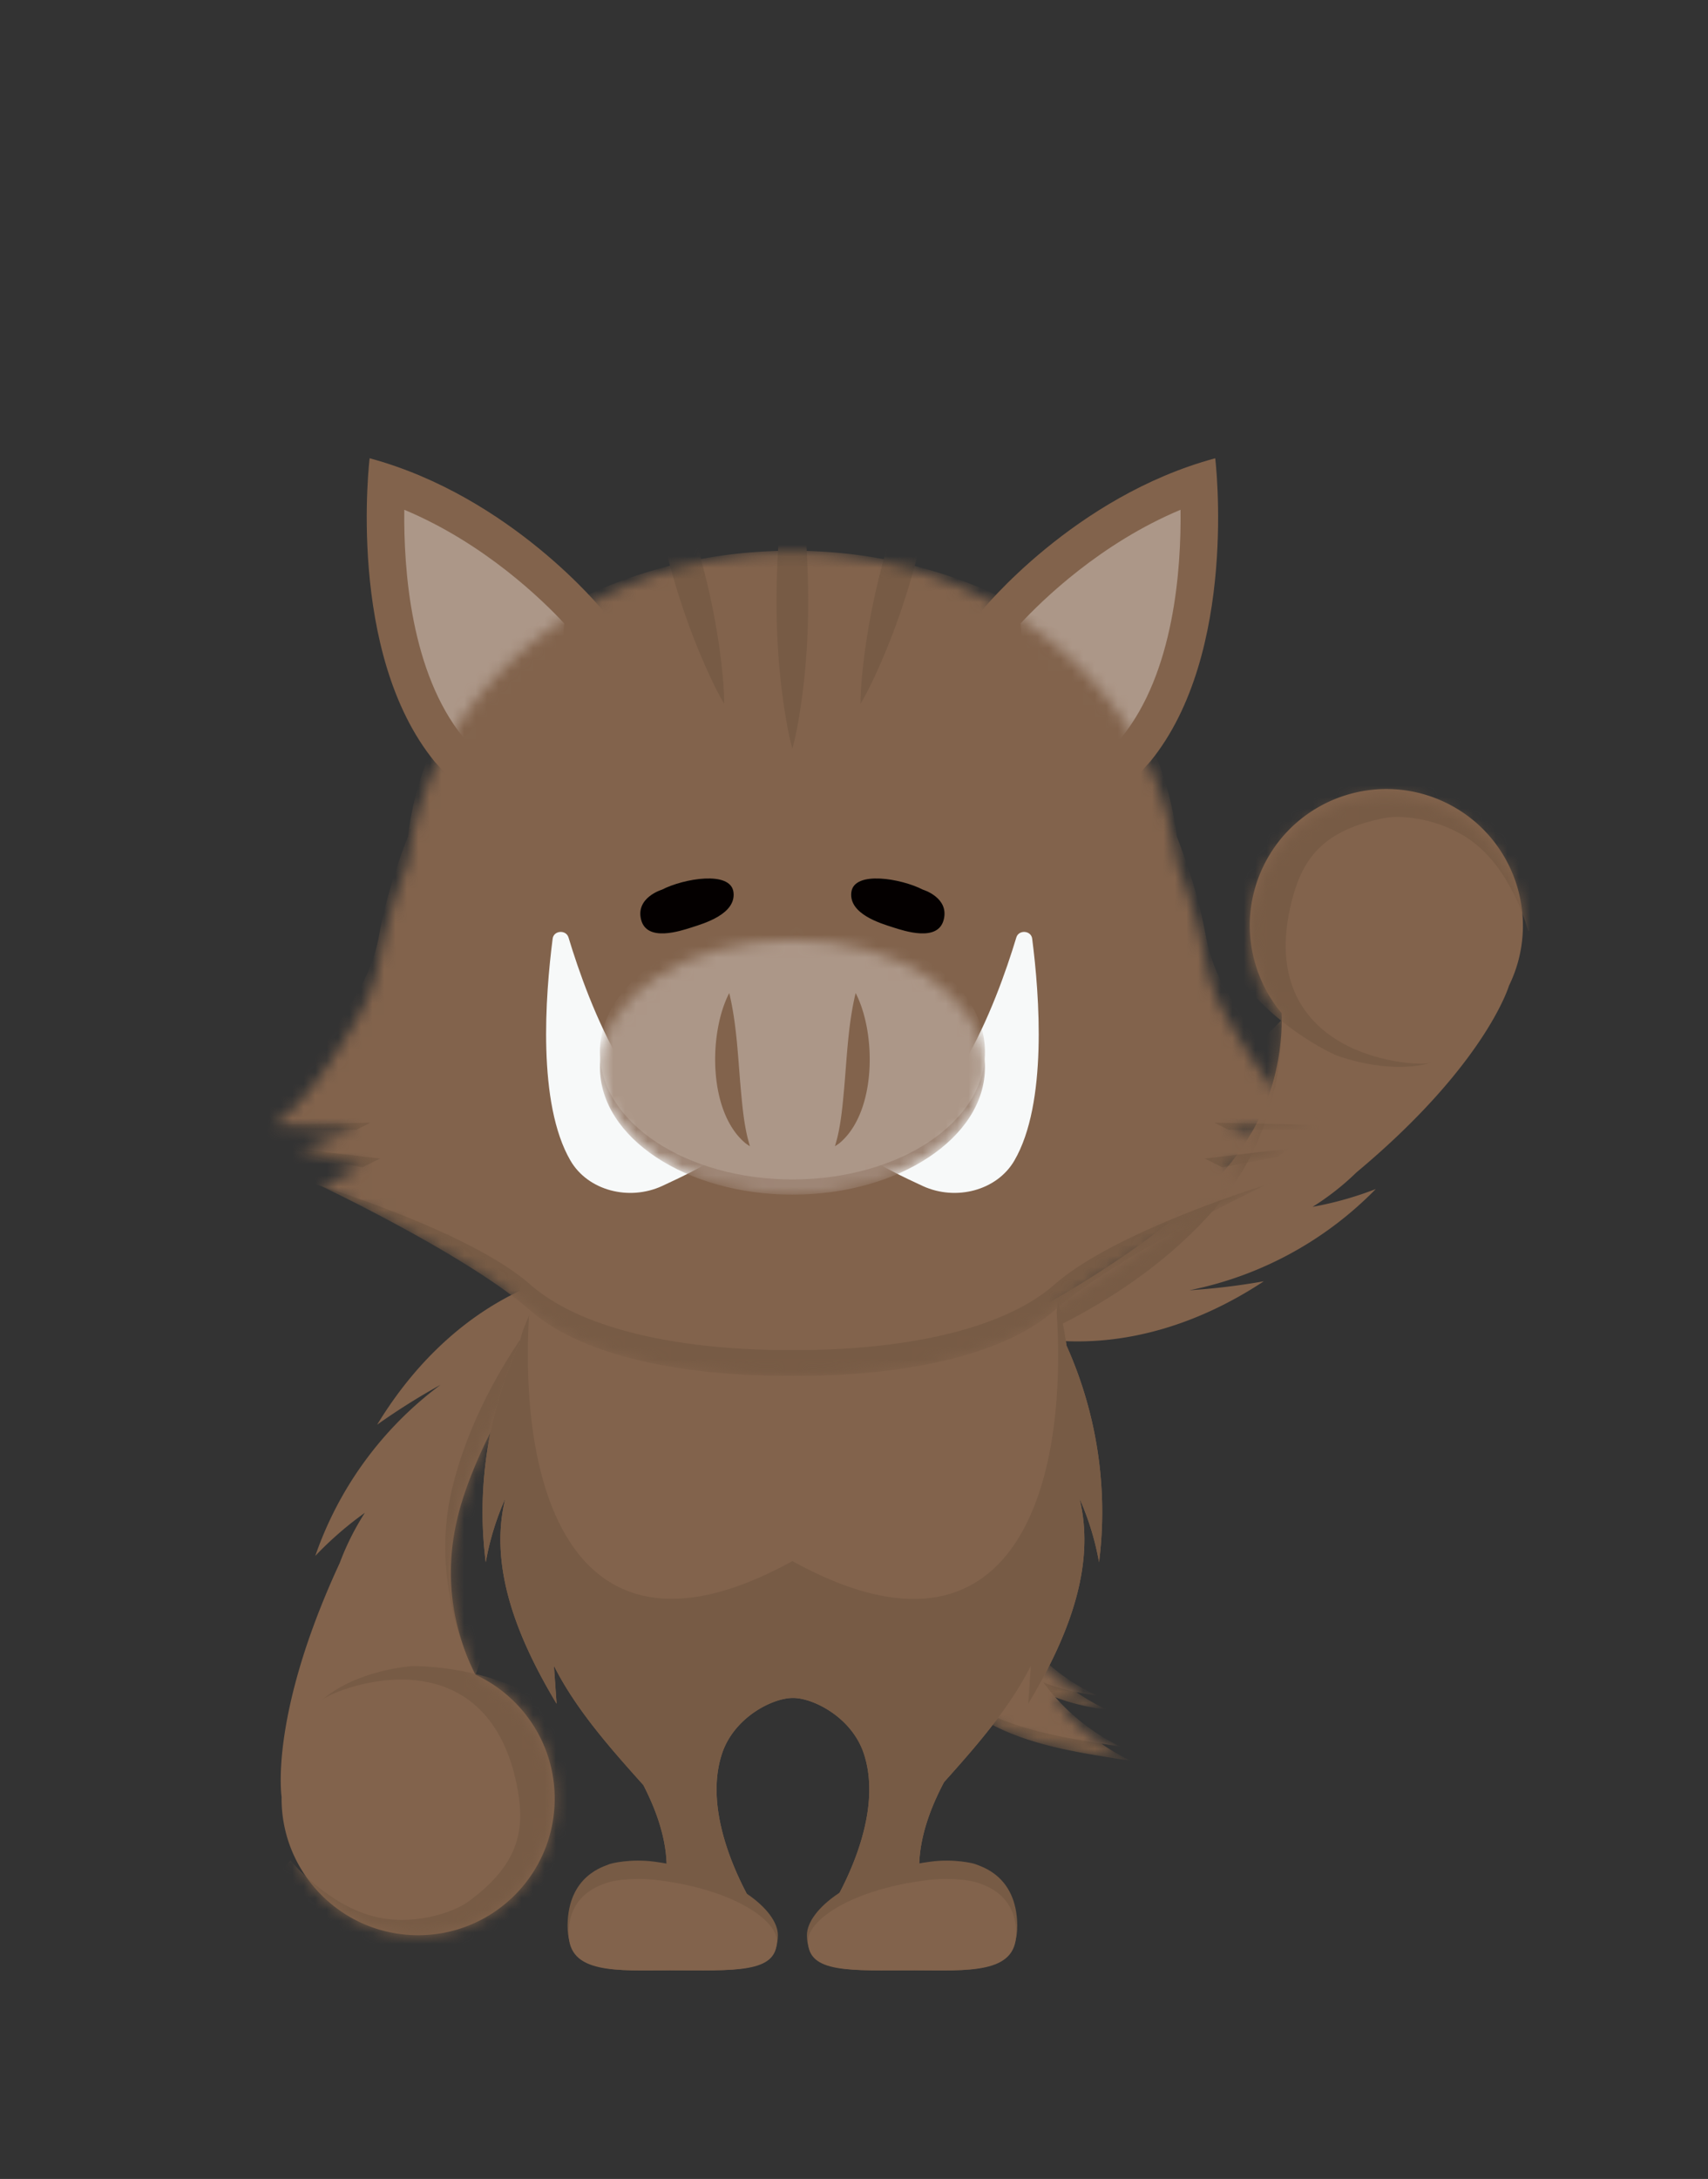
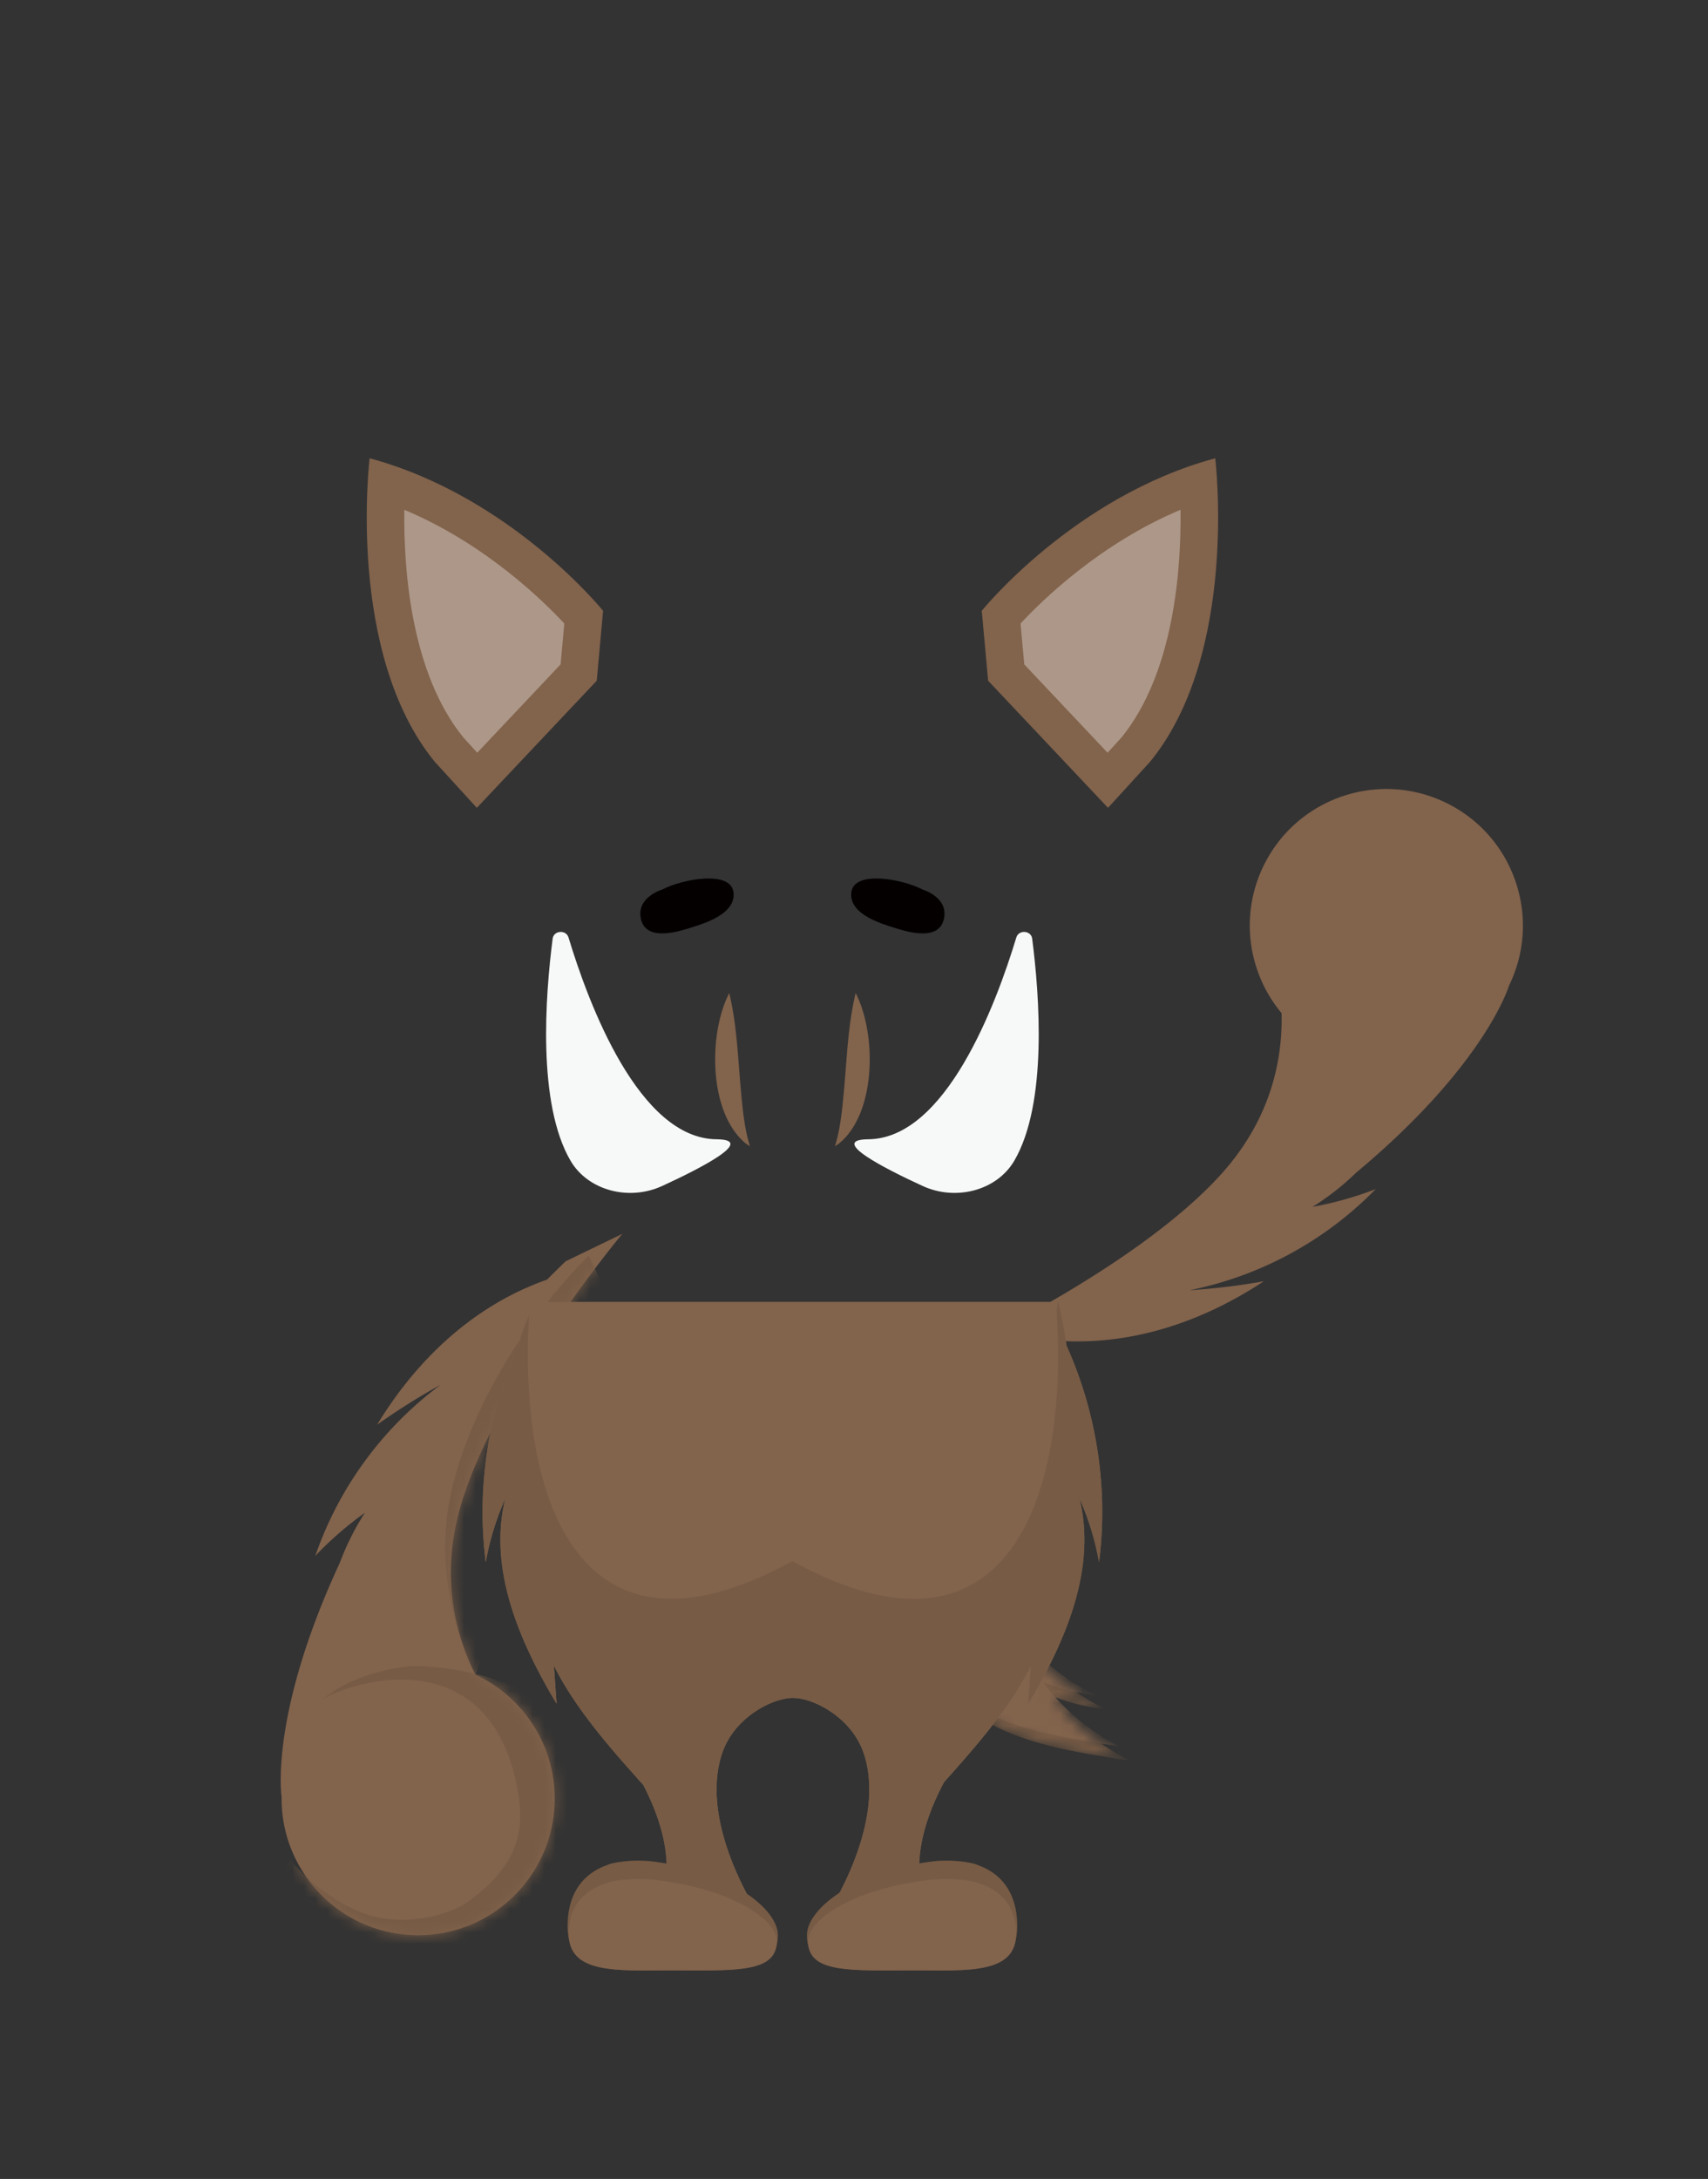
<svg xmlns="http://www.w3.org/2000/svg" width="149" height="190" fill="none">
  <rect width="100%" height="100%" fill="#333333" stroke="none" />
  <mask id="a" width="149" height="190" x="0" y="0" maskUnits="userSpaceOnUse" style="mask-type:luminance">
    <path fill="#fff" d="M148.122 0H.367v190h147.755z" />
  </mask>
  <g clip-path="url(#b)">
    <mask id="c" width="17" height="12" x="82" y="142" maskUnits="userSpaceOnUse" style="mask-type:luminance">
      <path fill="#fff" d="M82.816 147.675c4.105 4.148 10.039 4.969 15.805 5.862a18.106 18.106 0 0 1-6.723-5.599 17.97 17.97 0 0 0 4.608 1.121 18.199 18.199 0 0 1-7.733-6.925l-5.957 5.541" />
    </mask>
    <g mask="url(#c)">
      <path fill="#775B45" d="M88.778 142.134a18.198 18.198 0 0 0 7.732 6.925 17.97 17.97 0 0 1-4.608-1.121 18.106 18.106 0 0 0 6.723 5.599c-5.767-.894-11.7-1.714-15.805-5.862" />
      <path fill="#82634C" d="M87.895 140.896a18.19 18.19 0 0 0 7.732 6.924 17.927 17.927 0 0 1-4.608-1.12 18.107 18.107 0 0 0 6.723 5.599c-5.766-.894-11.7-1.715-15.805-5.863" />
    </g>
    <path fill="#82634C" d="M83.809 117.641s15.367-7.113 22.718-15.251c4.399-4.87 5.373-10.09 5.272-14.046-2.914-3.495-3.69-8.506-1.563-12.86 2.889-5.91 10.022-8.36 15.933-5.472 5.911 2.889 8.361 10.022 5.472 15.933 0 0-2.014 6.862-13.298 16.277a22.85 22.85 0 0 1-3.808 2.994l-.023.018a30.16 30.16 0 0 0 5.506-1.552 31.337 31.337 0 0 1-16.251 8.826 58.382 58.382 0 0 0 6.484-.783c-5.614 3.708-12.122 5.804-18.802 5.112-1.333.482-2.153.754-2.153.754l-5.487.05" />
    <mask id="d" width="50" height="50" x="83" y="69" maskUnits="userSpaceOnUse" style="mask-type:luminance">
-       <path fill="#fff" d="M110.236 76.087c-2.127 4.353-1.351 9.364 1.563 12.86.101 3.956-.873 9.176-5.272 14.046-7.351 8.137-22.718 15.25-22.718 15.25l5.487-.05s.82-.271 2.153-.754c6.68.693 13.188-1.404 18.802-5.111a58.62 58.62 0 0 1-6.484.783 31.35 31.35 0 0 0 16.251-8.826 30.157 30.157 0 0 1-5.506 1.551l.023-.018a22.843 22.843 0 0 0 3.808-2.993c11.284-9.416 13.298-16.278 13.298-16.278 2.889-5.91.439-13.044-5.472-15.932a11.862 11.862 0 0 0-5.221-1.213 11.915 11.915 0 0 0-10.712 6.685" />
-     </mask>
+       </mask>
    <g fill="#775B45" mask="url(#d)">
      <path d="M87.27 117.775s12.05-3.966 19.558-13.417c4.081-5.138 5.072-11.456 4.971-15.412l-24.56 25.057.032 3.772" />
-       <path d="M121.094 61.655c-28.48 16.304-8.748 28.455-4.603 30.335 0 0 4.441 1.778 8.363.684-.84.234-4.983.023-8.214-1.99-4.035-2.512-5.415-6.82-3.853-12.489.962-3.49 2.806-5.84 7.972-6.86 1.701-.335 5.475.13 8.176 2.436 3.205 2.737 4.379 7.428 4.379 7.428l7.281-3.047-19.501-16.497" />
    </g>
    <path fill="#82634C" d="M54.288 107.592s-10.86 12.992-14.033 23.49c-1.899 6.281-.551 11.418 1.23 14.952 4.127 1.917 6.968 6.117 6.903 10.962-.09 6.578-5.493 11.839-12.072 11.751-6.578-.089-11.839-5.494-11.75-12.072 0 0-1.109-7.065 5.075-20.397a22.88 22.88 0 0 1 2.166-4.332l.013-.027c-1.553 1.111-3 2.37-4.316 3.754a31.339 31.339 0 0 1 10.927-14.919 58.209 58.209 0 0 0-5.529 3.476c3.493-5.749 8.484-10.424 14.82-12.649 1-1.006 1.625-1.601 1.625-1.601l4.94-2.388" />
    <mask id="e" width="31" height="62" x="24" y="107" maskUnits="userSpaceOnUse" style="mask-type:luminance">
      <path fill="#fff" d="M49.343 109.98s-.625.595-1.625 1.601c-6.336 2.225-11.327 6.9-14.82 12.649a58.223 58.223 0 0 1 5.53-3.476A31.339 31.339 0 0 0 27.5 135.673a30.128 30.128 0 0 1 4.316-3.754l-.013.027a22.88 22.88 0 0 0-2.166 4.332c-6.183 13.332-5.076 20.397-5.076 20.397-.088 6.578 5.173 11.983 11.751 12.071 6.579.089 11.983-5.172 12.072-11.75.065-4.845-2.776-9.045-6.904-10.962-1.78-3.534-3.128-8.671-1.229-14.952 3.173-10.498 14.033-23.49 14.033-23.49l-4.941 2.388" />
    </mask>
    <g fill="#775B45" mask="url(#e)">
      <path d="M51.358 109.492s-9.203 8.731-11.957 20.482c-1.497 6.389.304 12.525 2.084 16.059l11.512-33.144-1.64-3.397" />
      <path d="M44.732 174.681c18.793-26.902-4.238-29.466-8.788-29.396 0 0-4.776.288-7.855 2.951.66-.57 4.496-2.148 8.277-1.707 4.722.549 7.808 3.855 8.816 9.649.621 3.567-.043 6.479-4.28 9.607-1.394 1.029-5.006 2.22-8.433 1.288-4.067-1.107-7.131-4.848-7.131-4.848l-5.283 5.864 24.677 6.592" />
    </g>
    <path fill="#82634C" d="m45.27 117.201.051.058c.237-1.843 1.068-3.74 1.068-3.74h45.824s.58 1.92.818 3.8c2.666 5.931 3.66 12.512 2.846 18.901a23.944 23.944 0 0 0-1.705-5.554c1.502 6.112-1.198 12.424-4.475 17.897l.233-3.312c-1.886 3.743-4.824 7.076-7.579 10.152-.29.553-.579 1.139-.864 1.806-2.693 6.304-.37 9.361-.37 9.361l-9.376 1.016s5.745-8.207 3.621-14.661c-1.044-3.171-4.405-4.868-6.19-4.868-1.785 0-5.146 1.697-6.19 4.868-2.123 6.454 3.621 14.661 3.621 14.661l-9.375-1.016s2.323-3.057-.37-9.361a24.669 24.669 0 0 0-.734-1.556c-2.818-3.145-5.866-6.558-7.802-10.402l.232 3.312c-3.276-5.473-5.976-11.785-4.474-17.897a23.921 23.921 0 0 0-1.705 5.554c-.82-6.431.189-13.057 2.894-19.019" />
    <path fill="#775B45" d="M95.877 136.219a23.959 23.959 0 0 0-1.705-5.554c1.502 6.113-1.198 12.425-4.475 17.898l.233-3.312c-1.886 3.742-4.824 7.076-7.579 10.152-.29.552-.579 1.139-.864 1.805-2.693 6.305-.37 9.362-.37 9.362l-9.376 1.016s5.745-8.207 3.621-14.661c-1.044-3.172-4.405-4.868-6.19-4.868-1.784 0-5.146 1.696-6.19 4.868-2.123 6.454 3.621 14.661 3.621 14.661l-9.375-1.016s2.323-3.057-.37-9.362a24.956 24.956 0 0 0-.734-1.555c-2.818-3.145-5.866-6.558-7.802-10.402l.232 3.312c-3.276-5.473-5.976-11.785-4.474-17.898a23.936 23.936 0 0 0-1.705 5.554c-.82-6.43.189-13.057 2.894-19.018l.052.058c.162-1.263.749-2.176.833-2.634-.959 16.451 4.52 31.678 22.972 21.5 18.576 10.247 24.115-5.141 23.056-21.719l.1-.952c0 .001.51 1.985.75 3.864 2.666 5.932 3.66 12.512 2.845 18.901" />
    <path fill="#775B45" d="M57.117 162.338c-2.116-.289-3.834.156-3.954.212-.413.192-3.605.954-3.65 5.335-.047 4.383 4.321 3.922 8.943 3.922 5.662 0 9.404.356 9.404-3.072 0-2.17-3.863-5.459-10.743-6.397" />
    <path fill="#82634C" d="M57.134 163.918c-2.095-.24-3.795.131-3.913.177-.41.16-3.57.795-3.615 4.446-.046 3.652 4.278 3.268 8.854 3.268 5.604 0 9.31.297 9.31-2.56 0-1.808-3.825-4.549-10.636-5.331" />
    <path fill="#775B45" d="M81.137 162.338c2.117-.289 3.834.156 3.954.212.414.192 3.605.954 3.651 5.335.046 4.383-4.322 3.922-8.943 3.922-5.662 0-9.405.356-9.405-3.072 0-2.17 3.863-5.459 10.743-6.397" />
    <path fill="#82634C" d="M81.12 163.918c2.094-.24 3.794.131 3.913.177.41.16 3.57.795 3.615 4.446.045 3.652-4.279 3.268-8.854 3.268-5.605 0-9.31.297-9.31-2.56 0-1.808 3.825-4.549 10.635-5.331M52.612 53.261s-8.036-9.976-20.367-13.301c0 0-2.078 16.973 5.68 26.463l3.672 4.019 10.461-11.085.554-6.096" />
    <path fill="#AC9788" d="m48.905 57.934.324-3.564c-1.913-2.058-6.98-6.997-13.96-9.919-.064 5.204.57 14.188 5.135 19.837l1.23 1.35 7.27-7.704" />
    <path fill="#82634C" d="M85.645 53.261s8.036-9.976 20.367-13.301c0 0 2.078 16.973-5.681 26.463l-3.672 4.019L86.2 59.357l-.555-6.096" />
    <path fill="#AC9788" d="m89.352 57.934-.325-3.564c1.913-2.058 6.98-6.997 13.959-9.919.066 5.204-.568 14.188-5.133 19.837l-1.231 1.35-7.27-7.704" />
    <mask id="f" width="92" height="72" x="23" y="48" maskUnits="userSpaceOnUse" style="mask-type:luminance">
-       <path fill="#fff" d="M48.885 54.222c-.207.14-.412.282-.615.426-3.642 2.585-6.68 5.832-8.89 9.54-1.894 3.176-3.18 6.691-3.719 10.419-.029.201-.056.404-.08.607-.924 2.369-1.938 5.418-2.507 8.561a14.504 14.504 0 0 1-1.648 4.583c-1.8 3.17-5.075 8.417-7.715 9.737l7.39.417-4.944 1.665 5.464 1.613-3.643 1.614s12.802 6.064 18.251 10.841c6.353 5.57 19.34 5.776 22.894 5.723 3.553.053 16.541-.153 22.894-5.723 5.45-4.777 18.251-10.841 18.251-10.841l-3.643-1.614 5.464-1.613-4.944-1.665 7.39-.416c-2.64-1.32-5.916-6.568-7.715-9.738a14.508 14.508 0 0 1-1.648-4.583c-.569-3.143-1.583-6.192-2.507-8.561a24.404 24.404 0 0 0-.08-.607c-.539-3.728-1.825-7.243-3.72-10.42-2.21-3.707-5.246-6.954-8.889-9.54a33.426 33.426 0 0 0-.615-.425c-5.639-3.817-12.645-6.078-20.238-6.078s-14.6 2.261-20.238 6.078" />
-     </mask>
+       </mask>
    <g mask="url(#f)">
      <path fill="#A06240" d="M102.664 75.214a24.48 24.48 0 0 0-.081-.608 22.543 22.543 0 0 1-.169-.023c.082.204.166.415.25.631M35.663 74.607a27.7 27.7 0 0 0-.081.607c.084-.216.168-.427.25-.631-.053.008-.11.016-.17.023" />
      <path fill="#775B45" d="m107.145 98.512 7.39-.417c-2.64-1.32-5.916-6.567-7.715-9.737a14.506 14.506 0 0 1-1.648-4.583c-.569-3.143-1.583-6.192-2.507-8.561a44.935 44.935 0 0 0-.25-.631l.17.024c-.539-3.728-1.825-7.243-3.72-10.42-2.21-3.707-5.246-6.954-8.889-9.54a33.273 33.273 0 0 0-.615-.426c-5.639-3.816-12.645-6.077-20.238-6.077s-14.6 2.261-20.238 6.077c-.207.14-.412.283-.615.427-3.642 2.585-6.68 5.832-8.89 9.54-1.894 3.176-3.18 6.691-3.719 10.419l.17-.024c-.083.204-.166.415-.25.631-.924 2.369-1.938 5.418-2.507 8.561a14.503 14.503 0 0 1-1.648 4.583c-1.8 3.17-5.075 8.417-7.715 9.737l7.39.417-4.944 1.665 5.464 1.613-3.643 1.614s12.802 6.064 18.251 10.841c6.353 5.57 19.341 5.776 22.894 5.723 3.553.053 16.541-.153 22.894-5.723 5.45-4.777 18.251-10.841 18.251-10.841l-3.643-1.614 5.464-1.613-4.944-1.665" />
      <path fill="#82634C" d="M102.664 72.956a24.48 24.48 0 0 0-.081-.607 22.543 22.543 0 0 1-.169-.024c.082.204.166.415.25.631M35.663 72.349a27.7 27.7 0 0 0-.081.607c.084-.216.168-.427.25-.63l-.17.023" />
      <path fill="#82634C" d="M39.381 61.929c-1.894 3.177-3.18 6.692-3.719 10.42l.17-.024c-.083.204-.166.415-.25.63-.924 2.37-1.938 5.419-2.507 8.562a14.505 14.505 0 0 1-1.648 4.583c-1.8 3.17-5.075 8.417-7.715 9.737l-1.653 1.689 2.303 2.638 1.197 1.545 1.446 1.396s13.776 4.104 19.225 8.882c6.353 5.569 19.34 5.776 22.894 5.723 3.553.053 16.541-.154 22.894-5.723 5.45-4.778 18.997-8.856 18.997-8.856l1.071-2.289 5.464-1.613-2.853-1.808-.161-1.584c-2.64-1.32-5.916-6.567-7.715-9.737a14.534 14.534 0 0 1-1.649-4.583c-.568-3.143-1.582-6.193-2.506-8.561a61.732 61.732 0 0 0-.25-.631l.169.023c-.538-3.727-1.824-7.242-3.718-10.42" />
-       <path fill="#775B45" d="m112.442 100.155-7.344.868 1.528.768 4.855-.923zM115.052 98.097l-9.114-.204 1.211.618 7.963.021-.06-.435M25.805 100.155l7.344.868-1.528.768-4.856-.923-.96-.713M23.196 98.097l9.115-.204-1.212.618-7.962.021.06-.435" />
      <path fill="#82634C" d="M101.299 64.065c-2.393-3.707-5.682-6.954-9.626-9.54a36.85 36.85 0 0 0-.667-.426c-6.106-3.816-13.693-6.077-21.915-6.077s-15.81 2.26-21.915 6.077c-.224.14-.447.283-.667.427-3.944 2.585-7.233 5.832-9.626 9.54" />
      <path fill="#775B45" d="M69.123 39.07c.57 2.146.862 4.353 1.079 6.552.512 6.005.429 12.083-.696 18.018-.11.546-.23 1.092-.383 1.638a21.878 21.878 0 0 1-.384-1.638c-1.124-5.935-1.207-12.013-.695-18.018.216-2.199.508-4.406 1.079-6.552M81.997 36.082c-.017 2.22-.318 4.426-.69 6.604-1.092 5.927-2.777 11.767-5.43 17.194-.25.498-.51.993-.802 1.479a21.89 21.89 0 0 1 .063-1.681c.482-6.022 2.008-11.905 4.088-17.562.79-2.063 1.654-4.115 2.771-6.034M56.25 36.082c1.117 1.919 1.981 3.97 2.771 6.034 2.08 5.656 3.606 11.54 4.088 17.562.04.555.067 1.114.063 1.68-.292-.485-.552-.98-.802-1.478-2.653-5.427-4.338-11.267-5.43-17.194-.372-2.178-.673-4.384-.69-6.604" />
    </g>
    <path fill="#F7F9F9" d="M75.738 99.344c-3.524.03 1.499 2.578 4.762 4.076 2.875 1.32 6.461.409 7.991-2.221 2.897-4.977 2.194-14.37 1.552-19.352-.093-.72-1.171-.8-1.382-.103-1.76 5.816-6.146 17.544-12.923 17.6M62.516 99.344c3.524.03-1.499 2.578-4.761 4.076-2.875 1.32-6.462.409-7.992-2.221-2.896-4.977-2.193-14.37-1.551-19.352.092-.72 1.17-.8 1.382-.103 1.759 5.816 6.146 17.544 12.922 17.6" />
    <mask id="g" width="34" height="24" x="52" y="81" maskUnits="userSpaceOnUse" style="mask-type:luminance">
-       <path fill="#fff" d="M52.336 93.065c0 6.134 7.52 11.107 16.795 11.107 9.275 0 16.795-4.973 16.795-11.107 0-6.134-7.52-11.107-16.795-11.107-9.276 0-16.795 4.973-16.795 11.107" />
-     </mask>
+       </mask>
    <g mask="url(#g)">
      <path fill="#9E8676" d="M52.336 93.065c0 6.134 7.52 11.107 16.795 11.107 9.275 0 16.795-4.973 16.795-11.107 0-6.134-7.52-11.107-16.795-11.107-9.276 0-16.795 4.973-16.795 11.107" />
      <path fill="#AC9788" d="M52.336 91.738c0 6.134 7.52 11.107 16.795 11.107 9.275 0 16.795-4.973 16.795-11.107 0-6.134-7.52-11.107-16.795-11.107-9.276 0-16.795 4.973-16.795 11.107" />
    </g>
    <path fill="#040000" d="M80.513 77.578s2.32.691 1.81 2.633c-.51 1.942-3.398.979-4.427.65-1.028-.33-3.867-1.153-3.628-3.062.24-1.909 4.361-1.192 6.245-.221M57.742 77.578s-2.32.691-1.81 2.633c.511 1.942 3.399.979 4.427.65 1.029-.33 3.867-1.153 3.628-3.062-.239-1.909-4.36-1.192-6.245-.221" />
    <path fill="#82634C" d="M74.643 86.592c1.819 3.513 1.833 10.397-1.42 13.098-.127.091-.252.18-.383.259.08-.295.162-.566.231-.857.312-1.348.434-2.709.56-4.079.252-2.79.348-5.675 1.012-8.421M63.616 86.592c.664 2.745.76 5.632 1.012 8.421.126 1.37.248 2.731.56 4.08.07.29.151.561.231.856a5.507 5.507 0 0 1-.383-.26c-3.251-2.699-3.24-9.578-1.42-13.097" />
  </g>
  <defs>
    <clipPath id="b">
      <path fill="#fff" d="M23.328 39.36h110.34V172.64H23.328z" />
    </clipPath>
  </defs>
</svg>